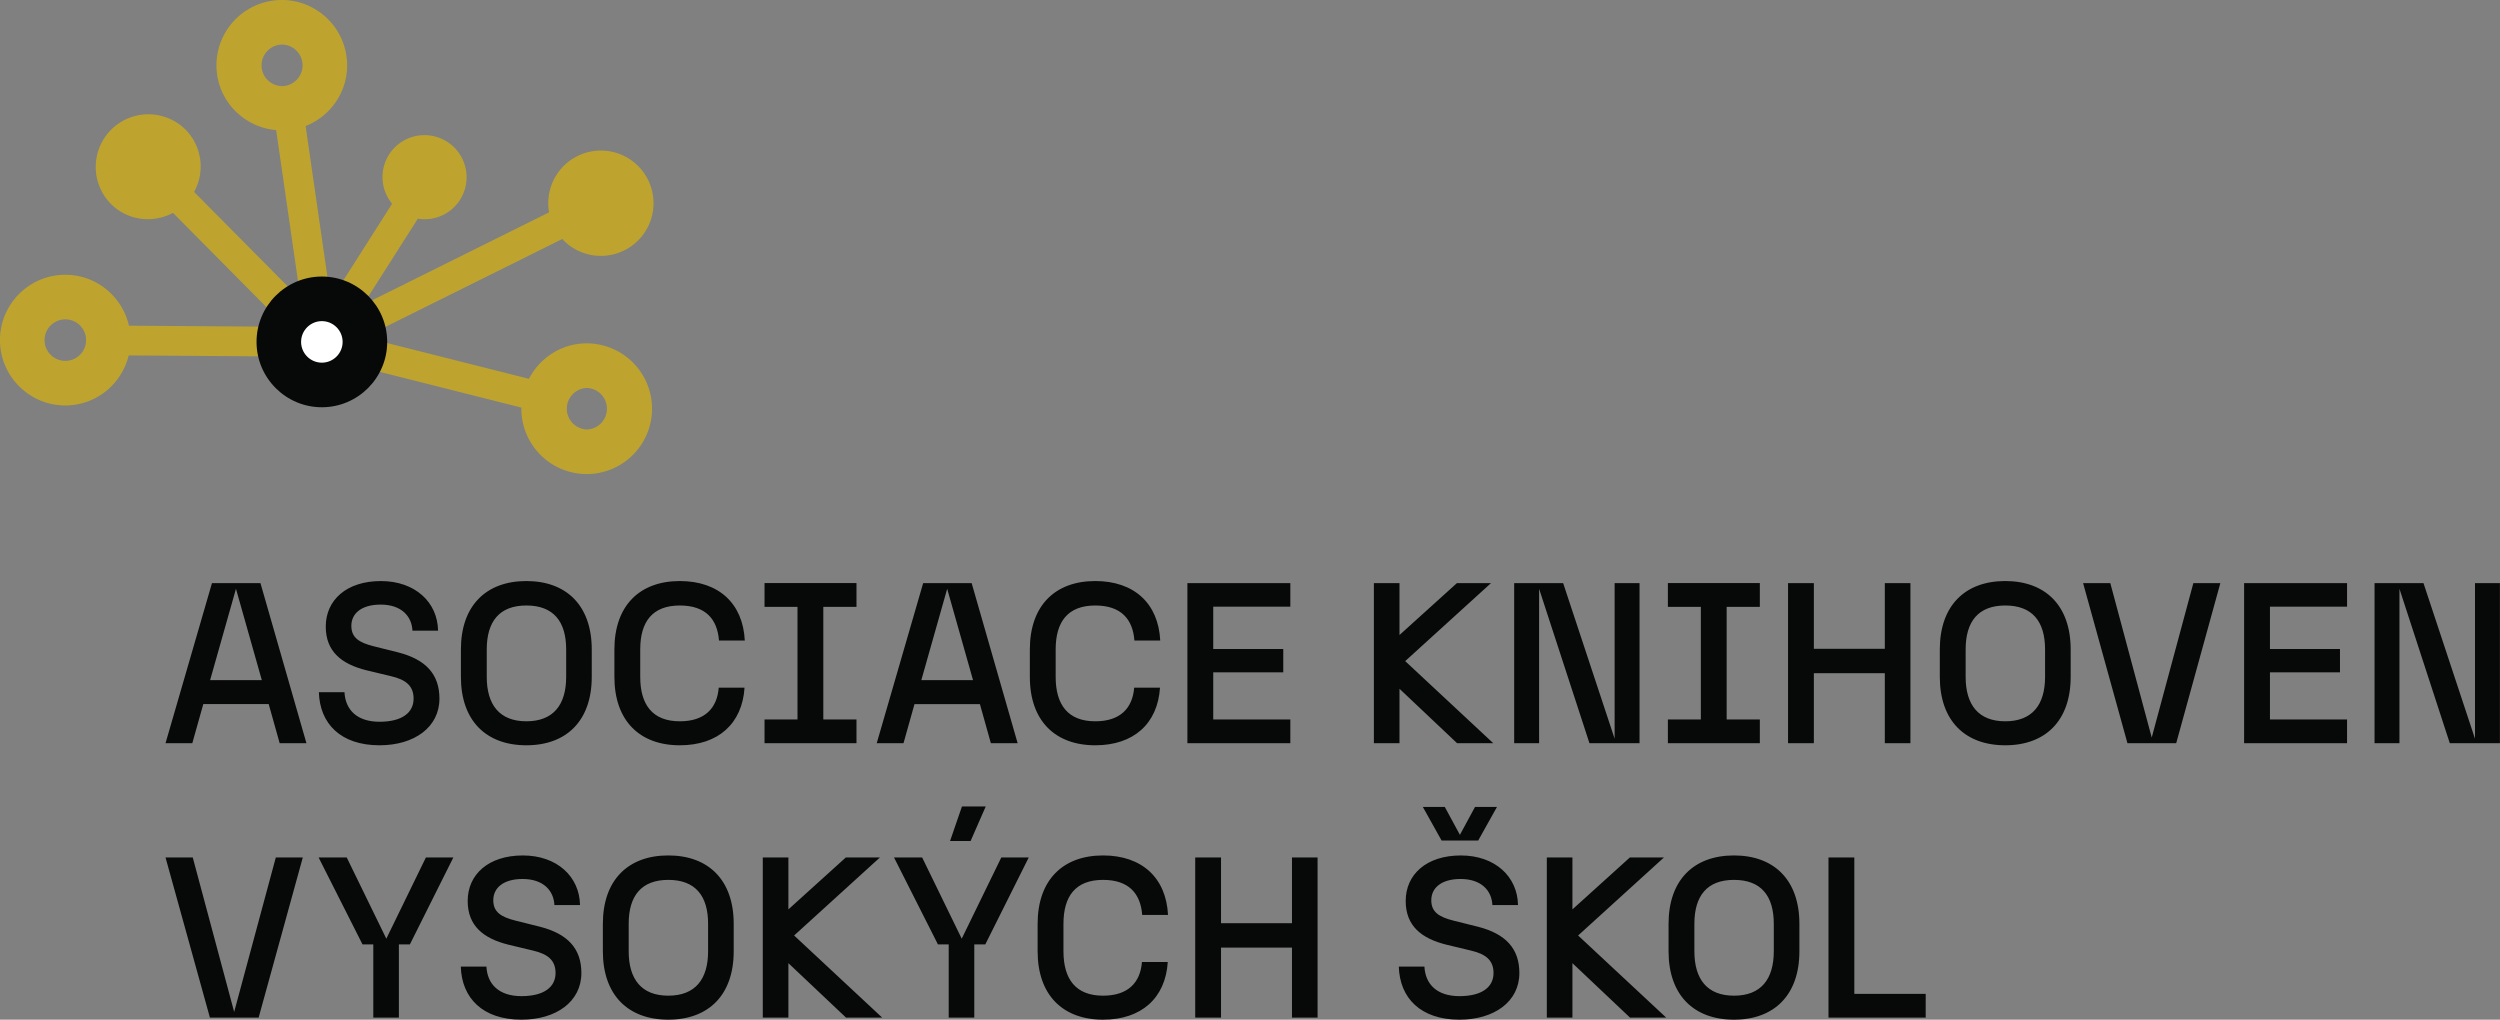
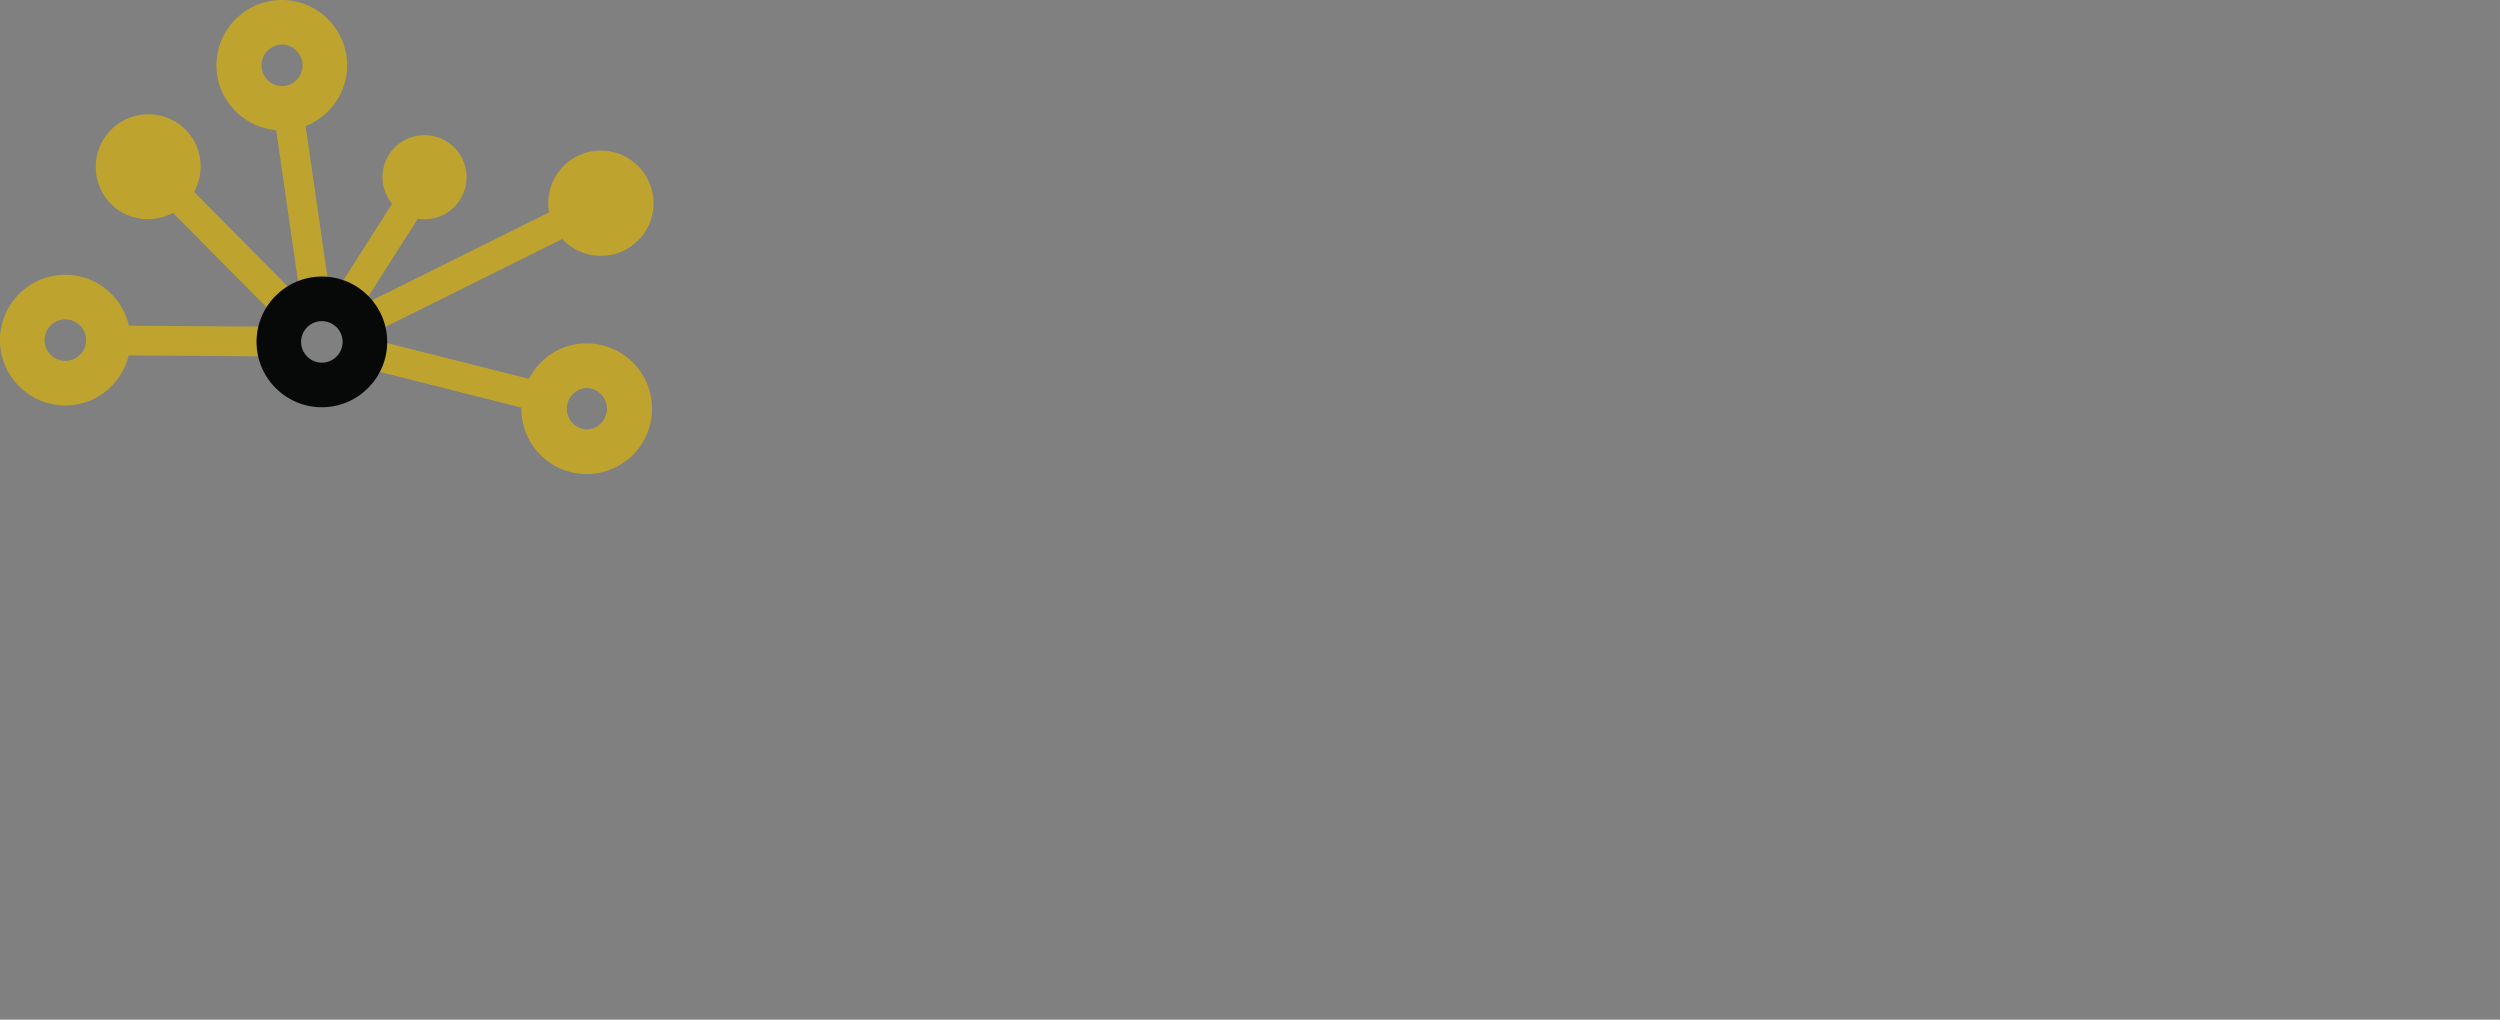
<svg xmlns="http://www.w3.org/2000/svg" xml:space="preserve" viewBox="7.68 62.4 184.52 75.26">
  <rect x="7.68" y="62.4" width="184.52" height="75.26" fill="#808080" stroke="none" />
-   <path fill="#070808" d="M23.173 137.508h3.596l3.259-11.818h-1.992l-3.073 11.398-3.056-11.398h-2.01l3.276 11.818zm12.058 0h1.89v-5.402h.811l3.208-6.416h-2.026l-2.921 5.993-2.921-5.993h-2.076l3.241 6.416h.795v5.402zm10.935.152c2.568 0 4.424-1.332 4.424-3.444 0-1.807-1.013-2.888-3.038-3.411l-1.825-.456c-1.082-.27-1.639-.642-1.639-1.503 0-.912.743-1.57 2.162-1.57 1.537 0 2.299.861 2.35 1.925h1.89c-.035-2.095-1.688-3.662-4.222-3.662s-4.069 1.399-4.069 3.358c0 1.841 1.164 2.771 3.005 3.227l1.824.438c1.081.254 1.656.709 1.656 1.655 0 1.03-.846 1.706-2.518 1.706-1.656 0-2.518-.879-2.584-2.179h-1.891c.069 2.314 1.605 3.916 4.475 3.916m10.839 0c2.974 0 4.828-1.821 4.828-5.048v-2.026c0-3.227-1.854-5.048-4.828-5.048s-4.829 1.821-4.829 5.048v2.026c0 3.227 1.855 5.048 4.829 5.048m-2.923-5.048v-2.026c0-2.077.945-3.244 2.923-3.244 1.993 0 2.938 1.167 2.938 3.244v2.026c0 2.062-.945 3.277-2.938 3.277-1.978.001-2.923-1.215-2.923-3.277m16.043 4.897h2.668l-6.501-6.062 6.332-5.758h-2.517l-4.238 3.832v-3.832h-1.89v11.819h1.89v-4.02l4.256 4.021zm7.576 0h1.889v-5.403h.812l3.207-6.416h-2.026l-2.92 5.993-2.92-5.993h-2.077l3.242 6.416h.794v5.403zm.101-13.038h1.518l1.115-2.548H78.68l-.878 2.548zm11.291 13.189c2.839 0 4.61-1.603 4.778-4.255h-1.906c-.117 1.505-1.014 2.484-2.872 2.484-2.026 0-2.921-1.233-2.921-3.277v-2.026c0-2.044.895-3.244 2.921-3.244 1.909 0 2.771 1.014 2.89 2.585h1.906c-.136-2.735-1.924-4.389-4.796-4.389-2.972 0-4.828 1.821-4.828 5.048v2.026c0 3.227 1.856 5.048 4.828 5.048m13.945-.151h1.89V125.69h-1.89v4.847h-5.237v-4.847h-1.905v11.819h1.905v-5.168h5.237v5.168zm12.36.151c2.567 0 4.424-1.332 4.424-3.443 0-1.807-1.012-2.889-3.039-3.412l-1.823-.456c-1.082-.27-1.639-.642-1.639-1.503 0-.912.742-1.57 2.162-1.57 1.537 0 2.298.861 2.348 1.925h1.89c-.033-2.095-1.687-3.662-4.221-3.662s-4.068 1.399-4.068 3.358c0 1.841 1.164 2.771 3.004 3.227l1.824.438c1.081.254 1.655.71 1.655 1.655 0 1.03-.844 1.706-2.517 1.706-1.656 0-2.517-.879-2.584-2.179h-1.89c.067 2.314 1.603 3.916 4.474 3.916m-2.701-15.702 1.384 2.479h2.702l1.386-2.479h-1.621l-1.115 2.06-1.116-2.06h-1.62zm15.294 15.551h2.67l-6.503-6.062 6.333-5.758h-2.516l-4.238 3.832v-3.832h-1.89v11.819h1.89v-4.02l4.254 4.021zm7.671.151c2.972 0 4.828-1.821 4.828-5.048v-2.026c0-3.227-1.856-5.048-4.828-5.048-2.974 0-4.829 1.821-4.829 5.048v2.026c0 3.227 1.855 5.048 4.829 5.048m-2.923-5.048v-2.026c0-2.077.945-3.244 2.923-3.244 1.993 0 2.938 1.167 2.938 3.244v2.026c0 2.062-.945 3.277-2.938 3.277-1.977.001-2.923-1.215-2.923-3.277m9.898 4.897h7.175v-1.755h-5.268V125.69h-1.907v11.819M28.322 117.256h1.976l-3.395-11.818h-3.578l-3.429 11.818h1.977l.811-2.888h4.828l.81 2.888zm-5.134-4.658 1.908-6.74 1.908 6.74h-3.816zm12.502 4.81c2.567 0 4.424-1.332 4.424-3.444 0-1.807-1.012-2.888-3.039-3.411l-1.824-.456c-1.081-.27-1.639-.642-1.639-1.503 0-.912.743-1.57 2.163-1.57 1.537 0 2.298.861 2.348 1.925h1.89c-.033-2.095-1.687-3.662-4.222-3.662-2.533 0-4.067 1.399-4.067 3.358 0 1.841 1.164 2.771 3.004 3.227l1.824.438c1.081.254 1.655.709 1.655 1.655 0 1.03-.844 1.706-2.517 1.706-1.656 0-2.517-.879-2.584-2.179h-1.89c.067 2.314 1.603 3.916 4.474 3.916m10.839 0c2.973 0 4.827-1.821 4.827-5.048v-2.026c0-3.227-1.854-5.048-4.827-5.048-2.974 0-4.83 1.821-4.83 5.048v2.026c0 3.227 1.857 5.048 4.83 5.048m-2.923-5.048v-2.026c0-2.077.946-3.244 2.923-3.244 1.993 0 2.939 1.167 2.939 3.244v2.026c0 2.062-.946 3.277-2.939 3.277-1.976.001-2.923-1.215-2.923-3.277m14.25 5.048c2.839 0 4.609-1.603 4.777-4.255h-1.905c-.118 1.504-1.013 2.484-2.872 2.484-2.026 0-2.922-1.233-2.922-3.277v-2.026c0-2.044.896-3.244 2.922-3.244 1.91 0 2.771 1.015 2.89 2.585h1.905c-.135-2.735-1.923-4.389-4.795-4.389-2.973 0-4.829 1.821-4.829 5.048v2.026c0 3.227 1.857 5.048 4.829 5.048m6.252-.152h6.787v-1.754h-2.448v-8.311h2.448v-1.754h-6.787v1.754h2.433v8.311h-2.433v1.754zm16.706 0h1.976l-3.395-11.818h-3.579l-3.428 11.818h1.977l.811-2.888h4.828l.81 2.888zm-5.133-4.658 1.908-6.74 1.908 6.74h-3.816zm12.838 4.81c2.838 0 4.609-1.603 4.778-4.255h-1.906c-.118 1.504-1.014 2.484-2.872 2.484-2.027 0-2.923-1.233-2.923-3.277v-2.026c0-2.044.896-3.244 2.923-3.244 1.909 0 2.771 1.015 2.889 2.585h1.907c-.137-2.736-1.924-4.39-4.796-4.39-2.974 0-4.828 1.822-4.828 5.049v2.026c-.001 3.227 1.854 5.048 4.828 5.048m6.8-.152h7.598v-1.754h-5.69v-3.48h5.168V110.3h-5.168v-3.125h5.69v-1.737h-7.598v11.818zm19.909 0h2.668l-6.501-6.061 6.333-5.758h-2.516l-4.239 3.832v-3.832h-1.89v11.818h1.89v-4.019l4.255 4.02zm4.211 0h1.839v-11.398l3.717 11.398h3.696v-11.818h-1.839v11.482l-3.8-11.482h-3.613v11.818zm11.344 0h6.787v-1.754h-2.449v-8.312h2.449v-1.753h-6.787v1.753h2.433v8.312h-2.433v1.754zm16.011 0h1.89v-11.818h-1.89v4.847h-5.237v-4.847h-1.906v11.818h1.906v-5.168h5.237v5.168zm8.889.152c2.973 0 4.829-1.821 4.829-5.048v-2.026c0-3.228-1.856-5.049-4.829-5.049-2.974 0-4.83 1.822-4.83 5.049v2.026c0 3.227 1.856 5.048 4.83 5.048m-2.923-5.048v-2.026c0-2.078.946-3.244 2.923-3.244 1.993 0 2.939 1.166 2.939 3.244v2.026c0 2.062-.946 3.277-2.939 3.277-1.977.001-2.923-1.215-2.923-3.277m11.943 4.896h3.597l3.259-11.818h-1.992l-3.073 11.398-3.057-11.398h-2.008l3.274 11.818zm8.61 0h7.598v-1.754h-5.69v-3.48h5.168V110.3h-5.168v-3.125h5.69v-1.737h-7.598v11.818zm9.627 0h1.839v-11.398l3.716 11.398h3.698v-11.818h-1.839v11.482l-3.802-11.482h-3.611l-.001 11.818" />
  <path fill="#BEA42F" d="M17.197 86.44c-.487-2.148-2.403-3.76-4.695-3.76-2.66 0-4.824 2.164-4.824 4.823s2.164 4.823 4.824 4.823c2.269 0 4.163-1.58 4.675-3.693l11.28.077a3.124 3.124 0 0 1-.2-1.076c0-.395.081-.768.212-1.117l-11.272-.077zm-4.695 2.596c-.847 0-1.534-.688-1.534-1.532s.688-1.533 1.534-1.533c.844 0 1.532.688 1.532 1.533s-.688 1.532-1.532 1.532M31.435 84.456c.225 0 .445.025.657.069l-1.856-12.822c1.789-.705 3.065-2.441 3.065-4.479a4.828 4.828 0 0 0-4.822-4.824 4.829 4.829 0 0 0-4.823 4.824c0 2.516 1.945 4.565 4.407 4.779l1.809 12.499-7.867-7.936a3.873 3.873 0 0 0-.644-4.611 3.886 3.886 0 0 0-5.495 5.496c1.242 1.243 3.109 1.449 4.581.66l8.116 8.185a3.168 3.168 0 0 1 2.872-1.84m-2.956-15.699a1.534 1.534 0 0 1 0-3.067c.845 0 1.533.689 1.533 1.535 0 .843-.689 1.532-1.533 1.532M50.983 87.743c-1.858 0-3.457 1.07-4.263 2.617l-12.142-3.063 14.611-7.262c.033.035.056.077.092.112a3.883 3.883 0 0 0 5.494 0 3.882 3.882 0 0 0 0-5.496 3.883 3.883 0 0 0-6.569 3.423l-13.733 6.823 4.047-6.358a3.097 3.097 0 0 0 2.687-.861 3.106 3.106 0 1 0-4.393-4.394 3.097 3.097 0 0 0-.193 4.155l-4.513 7.091a3.178 3.178 0 0 1 2.503 3.104c0 .3-.055.584-.131.857-.019.063-.036.123-.057.183a3.197 3.197 0 0 1-.368.754l12.114 3.056c-.001.028-.009.055-.009.084a4.829 4.829 0 0 0 4.822 4.822 4.829 4.829 0 0 0 4.824-4.822 4.827 4.827 0 0 0-4.823-4.825m0 6.358a1.535 1.535 0 0 1 0-3.067 1.534 1.534 0 0 1 0 3.067" />
-   <path fill="#FFF" d="M31.435 90.813a3.177 3.177 0 0 0 3.177-3.177 3.177 3.177 0 1 0-6.355 0 3.177 3.177 0 0 0 3.178 3.177" />
  <path fill="#070808" d="M31.436 92.459c-2.659 0-4.822-2.164-4.822-4.824s2.163-4.824 4.822-4.824c2.658 0 4.822 2.164 4.822 4.824s-2.164 4.824-4.822 4.824m0-6.357c-.846 0-1.533.688-1.533 1.533 0 .846.688 1.533 1.533 1.533s1.532-.688 1.532-1.533-.687-1.533-1.532-1.533" />
</svg>